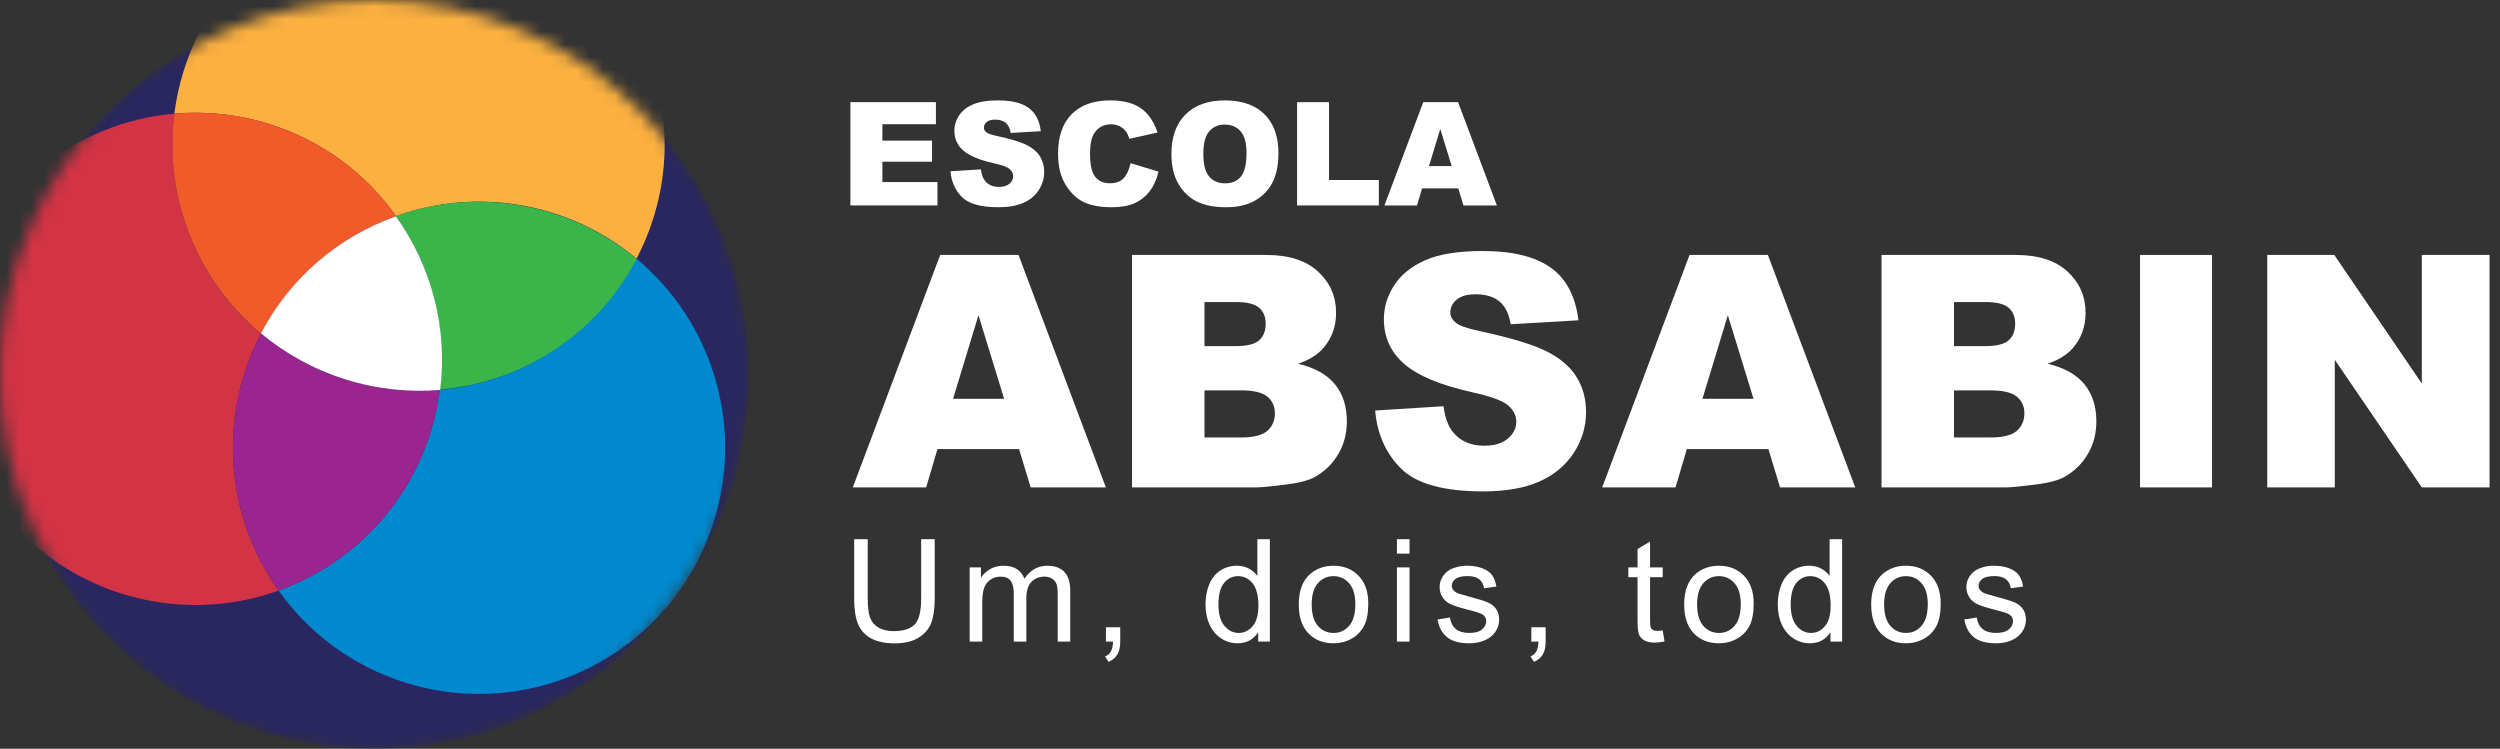
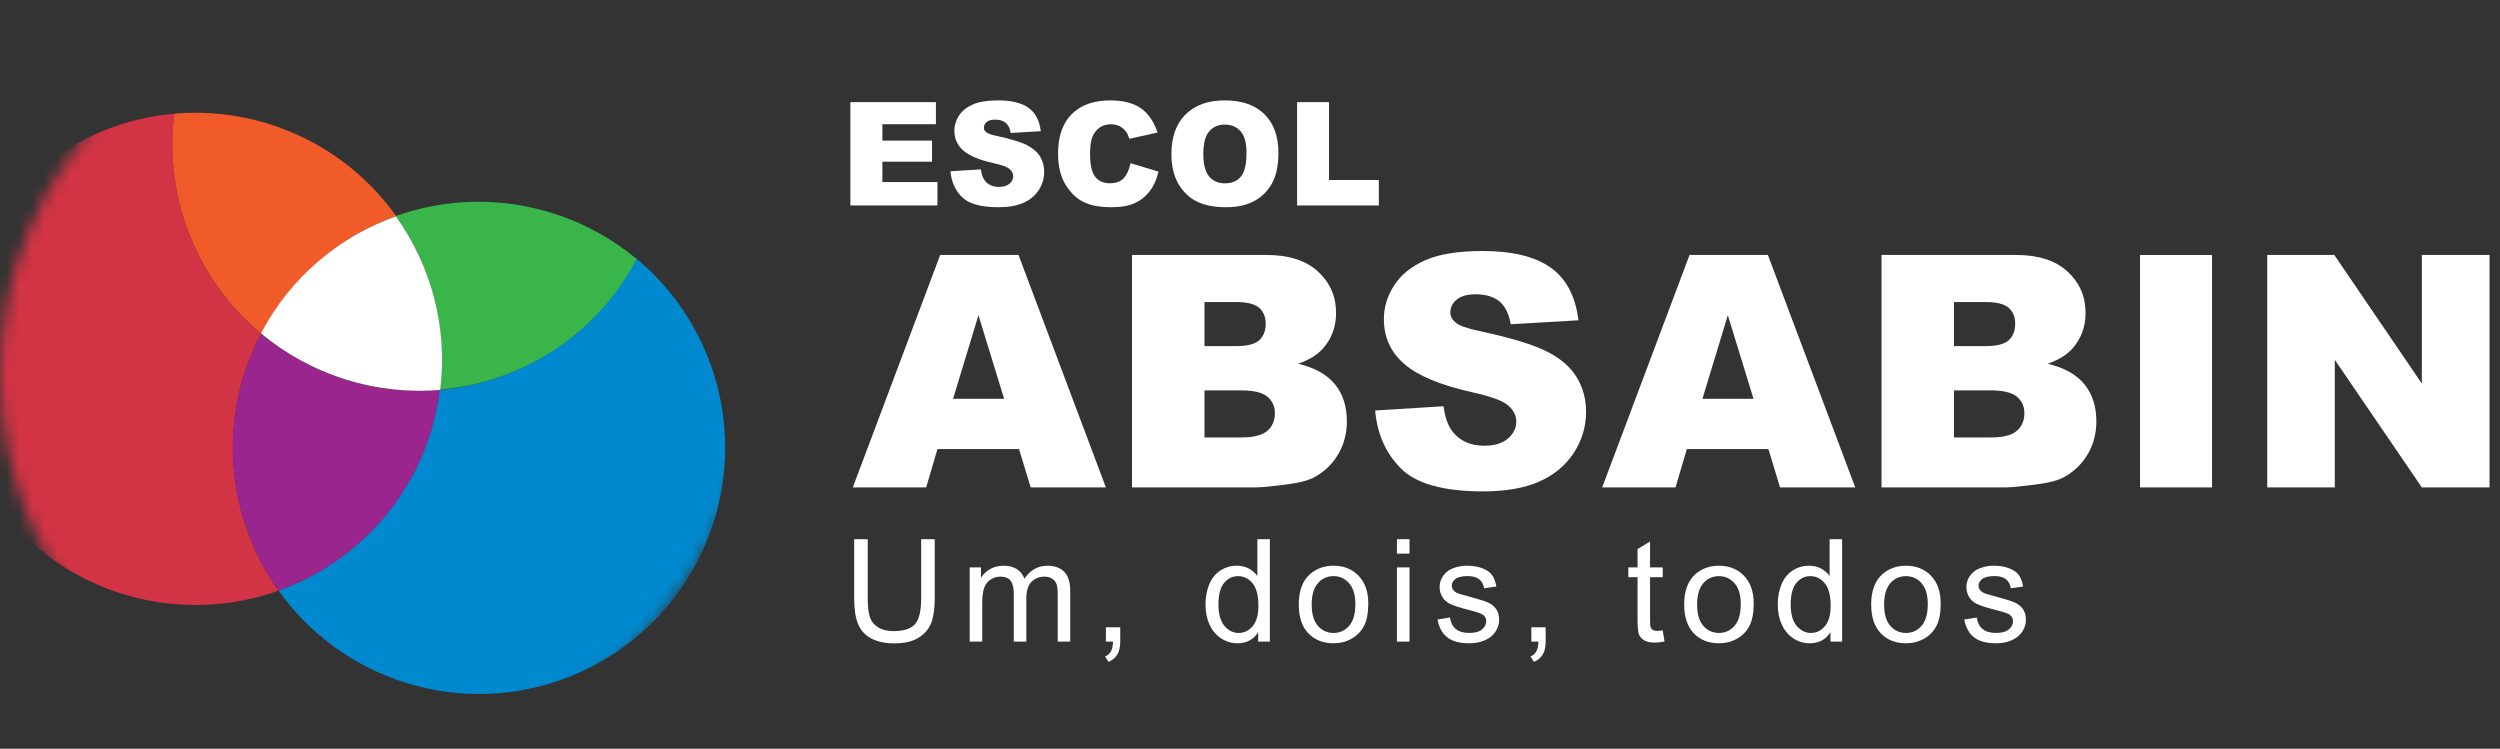
<svg xmlns="http://www.w3.org/2000/svg" width="197" height="59" viewBox="0 0 197 59" fill="none">
  <rect x="0" y="0" width="197" height="59" fill="#333333" stroke="none" />
  <path d="M67.01 8.05H73.75V9.788H69.531V11.081H73.444V12.741H69.531V14.346H73.871V16.189H67.01V8.05Z" fill="white" />
  <path d="M74.898 13.497L77.292 13.347C77.343 13.736 77.448 14.032 77.607 14.235C77.867 14.565 78.237 14.729 78.718 14.729C79.077 14.729 79.354 14.645 79.548 14.477C79.742 14.309 79.84 14.113 79.84 13.891C79.84 13.68 79.747 13.491 79.562 13.325C79.377 13.159 78.948 13.001 78.274 12.853C77.171 12.605 76.384 12.276 75.915 11.865C75.441 11.454 75.204 10.93 75.204 10.294C75.204 9.875 75.325 9.48 75.568 9.109C75.81 8.736 76.174 8.444 76.661 8.232C77.148 8.018 77.815 7.912 78.663 7.912C79.703 7.912 80.496 8.105 81.042 8.492C81.587 8.879 81.912 9.494 82.015 10.338L79.645 10.477C79.583 10.111 79.45 9.844 79.248 9.678C79.047 9.511 78.768 9.427 78.412 9.427C78.121 9.427 77.9 9.489 77.752 9.613C77.604 9.737 77.53 9.888 77.53 10.066C77.53 10.195 77.591 10.312 77.713 10.416C77.831 10.524 78.113 10.623 78.557 10.715C79.656 10.953 80.444 11.192 80.919 11.435C81.394 11.677 81.741 11.978 81.958 12.336C82.174 12.695 82.282 13.097 82.282 13.541C82.282 14.063 82.138 14.544 81.849 14.985C81.561 15.425 81.157 15.76 80.639 15.986C80.12 16.214 79.467 16.329 78.679 16.329C77.294 16.329 76.336 16.062 75.803 15.529C75.271 14.996 74.968 14.318 74.898 13.497Z" fill="white" />
  <path d="M89.088 12.859L91.292 13.525C91.143 14.143 90.911 14.659 90.592 15.074C90.274 15.488 89.879 15.801 89.407 16.012C88.934 16.224 88.334 16.329 87.606 16.329C86.721 16.329 85.998 16.2 85.437 15.943C84.877 15.686 84.393 15.234 83.986 14.587C83.578 13.939 83.375 13.111 83.375 12.101C83.375 10.755 83.733 9.72 84.449 8.997C85.165 8.274 86.178 7.912 87.488 7.912C88.514 7.912 89.32 8.12 89.906 8.534C90.493 8.949 90.929 9.585 91.214 10.444L88.993 10.938C88.915 10.69 88.834 10.508 88.749 10.394C88.608 10.201 88.436 10.054 88.232 9.95C88.029 9.846 87.801 9.795 87.55 9.795C86.98 9.795 86.543 10.024 86.24 10.482C86.01 10.822 85.895 11.356 85.895 12.085C85.895 12.987 86.032 13.605 86.306 13.939C86.58 14.274 86.965 14.441 87.461 14.441C87.942 14.441 88.306 14.306 88.552 14.036C88.797 13.765 88.977 13.373 89.088 12.859Z" fill="white" />
  <path d="M94.822 12.137C94.822 12.958 94.974 13.549 95.28 13.908C95.585 14.267 96 14.447 96.526 14.447C97.066 14.447 97.484 14.271 97.781 13.919C98.077 13.568 98.225 12.937 98.225 12.026C98.225 11.26 98.07 10.7 97.761 10.347C97.452 9.993 97.033 9.817 96.504 9.817C95.996 9.817 95.59 9.996 95.282 10.355C94.975 10.713 94.822 11.308 94.822 12.137ZM92.307 12.126C92.307 10.797 92.677 9.763 93.417 9.023C94.157 8.283 95.188 7.912 96.51 7.912C97.864 7.912 98.908 8.276 99.64 9.003C100.373 9.731 100.74 10.749 100.74 12.059C100.74 13.01 100.58 13.791 100.259 14.4C99.94 15.008 99.477 15.482 98.872 15.82C98.267 16.159 97.513 16.329 96.609 16.329C95.691 16.329 94.931 16.182 94.33 15.89C93.729 15.597 93.241 15.135 92.867 14.502C92.494 13.869 92.307 13.077 92.307 12.126Z" fill="white" />
  <path d="M102.211 8.05H104.726V14.185H108.651V16.189H102.211V8.05Z" fill="white" />
-   <path d="M114.392 13.086L113.494 10.16L112.605 13.086H114.392ZM114.914 14.846H112.059L111.662 16.19H109.094L112.153 8.05H114.896L117.955 16.19H115.321L114.914 14.846Z" fill="white" />
  <path d="M79.125 31.423L77.103 24.838L75.103 31.423H79.125ZM80.299 35.384H73.873L72.981 38.408H67.201L74.086 20.091H80.259L87.143 38.408H81.216L80.299 35.384Z" fill="white" />
  <path d="M94.913 34.472H97.799C98.774 34.472 99.461 34.299 99.861 33.953C100.26 33.608 100.461 33.143 100.461 32.56C100.461 32.019 100.262 31.584 99.867 31.255C99.471 30.926 98.778 30.761 97.787 30.761H94.913V34.472ZM94.913 27.275H97.374C98.257 27.275 98.871 27.124 99.217 26.819C99.563 26.515 99.736 26.075 99.736 25.501C99.736 24.968 99.563 24.551 99.217 24.251C98.871 23.952 98.27 23.801 97.412 23.801H94.913V27.275ZM89.203 20.091H99.798C101.564 20.091 102.92 20.528 103.865 21.403C104.81 22.277 105.283 23.36 105.283 24.651C105.283 25.734 104.946 26.663 104.272 27.437C103.822 27.954 103.163 28.362 102.297 28.662C103.613 28.979 104.582 29.522 105.203 30.293C105.823 31.063 106.133 32.032 106.133 33.198C106.133 34.147 105.912 35.001 105.471 35.759C105.03 36.517 104.426 37.117 103.659 37.558C103.185 37.833 102.467 38.033 101.51 38.158C100.236 38.325 99.39 38.408 98.973 38.408H89.203V20.091Z" fill="white" />
  <path d="M108.363 32.349L113.749 32.011C113.865 32.885 114.102 33.553 114.46 34.01C115.044 34.752 115.876 35.123 116.959 35.123C117.768 35.123 118.39 34.932 118.828 34.553C119.265 34.175 119.484 33.735 119.484 33.236C119.484 32.761 119.275 32.336 118.859 31.961C118.442 31.587 117.476 31.232 115.96 30.899C113.477 30.341 111.707 29.6 110.65 28.675C109.583 27.75 109.05 26.572 109.05 25.139C109.05 24.198 109.324 23.308 109.869 22.472C110.414 21.634 111.235 20.976 112.33 20.497C113.426 20.018 114.927 19.779 116.835 19.779C119.176 19.779 120.96 20.214 122.189 21.084C123.418 21.955 124.148 23.34 124.382 25.239L119.046 25.551C118.905 24.727 118.607 24.127 118.153 23.752C117.699 23.377 117.072 23.19 116.272 23.19C115.614 23.19 115.118 23.33 114.786 23.609C114.452 23.887 114.286 24.227 114.286 24.627C114.286 24.919 114.424 25.18 114.698 25.414C114.964 25.656 115.597 25.881 116.597 26.089C119.071 26.622 120.843 27.162 121.914 27.707C122.984 28.252 123.763 28.929 124.25 29.737C124.738 30.545 124.981 31.449 124.981 32.449C124.981 33.623 124.657 34.706 124.006 35.697C123.357 36.689 122.449 37.44 121.283 37.952C120.116 38.465 118.647 38.721 116.872 38.721C113.756 38.721 111.599 38.121 110.4 36.921C109.201 35.722 108.521 34.198 108.363 32.349Z" fill="white" />
  <path d="M138.176 31.423L136.154 24.838L134.153 31.423H138.176ZM139.35 35.384H132.924L132.032 38.408H126.252L133.136 20.091H139.31L146.194 38.408H140.267L139.35 35.384Z" fill="white" />
  <path d="M153.973 34.472H156.86C157.834 34.472 158.521 34.299 158.921 33.953C159.321 33.608 159.521 33.143 159.521 32.56C159.521 32.019 159.323 31.584 158.928 31.255C158.532 30.926 157.838 30.761 156.848 30.761H153.973V34.472ZM153.973 27.275H156.434C157.317 27.275 157.932 27.124 158.278 26.819C158.623 26.515 158.796 26.075 158.796 25.501C158.796 24.968 158.623 24.551 158.278 24.251C157.932 23.952 157.33 23.801 156.472 23.801H153.973V27.275ZM148.264 20.091H158.859C160.624 20.091 161.981 20.528 162.926 21.403C163.871 22.277 164.343 23.36 164.343 24.651C164.343 25.734 164.007 26.663 163.332 27.437C162.882 27.954 162.224 28.362 161.358 28.662C162.673 28.979 163.642 29.522 164.263 30.293C164.883 31.063 165.193 32.032 165.193 33.198C165.193 34.147 164.973 35.001 164.532 35.759C164.09 36.517 163.486 37.117 162.72 37.558C162.245 37.833 161.528 38.033 160.57 38.158C159.296 38.325 158.45 38.408 158.034 38.408H148.264V20.091Z" fill="white" />
  <path d="M174.308 20.091H168.635V38.408H174.308V20.091Z" fill="white" />
  <path d="M178.658 20.091H183.943L190.84 30.225V20.091H196.176V38.408H190.84L183.981 28.35V38.408H178.658V20.091Z" fill="white" />
  <path d="M72.588 42.487H73.656V47.151C73.656 47.962 73.564 48.606 73.381 49.084C73.198 49.561 72.866 49.949 72.387 50.248C71.909 50.547 71.279 50.696 70.501 50.696C69.745 50.696 69.127 50.567 68.646 50.306C68.165 50.045 67.822 49.668 67.617 49.174C67.411 48.681 67.309 48.006 67.309 47.151V42.487H68.377V47.145C68.377 47.846 68.442 48.364 68.571 48.695C68.702 49.028 68.926 49.283 69.243 49.464C69.561 49.643 69.949 49.733 70.408 49.733C71.193 49.733 71.753 49.555 72.087 49.199C72.421 48.843 72.588 48.158 72.588 47.145V42.487Z" fill="white" />
  <path d="M76.41 50.559V44.712H77.297V45.532C77.48 45.246 77.724 45.016 78.029 44.841C78.334 44.667 78.68 44.58 79.07 44.58C79.503 44.58 79.858 44.67 80.135 44.849C80.412 45.03 80.608 45.281 80.721 45.603C81.184 44.921 81.785 44.58 82.527 44.58C83.106 44.58 83.553 44.74 83.865 45.061C84.176 45.382 84.333 45.877 84.333 46.545V50.559H83.348V46.876C83.348 46.479 83.315 46.194 83.251 46.019C83.187 45.845 83.071 45.705 82.901 45.598C82.732 45.492 82.535 45.438 82.307 45.438C81.896 45.438 81.555 45.575 81.282 45.848C81.011 46.122 80.875 46.56 80.875 47.162V50.559H79.885V46.76C79.885 46.32 79.803 45.989 79.642 45.769C79.48 45.549 79.216 45.438 78.85 45.438C78.57 45.438 78.313 45.512 78.076 45.658C77.839 45.806 77.667 46.02 77.56 46.303C77.454 46.585 77.401 46.993 77.401 47.525V50.559H76.41Z" fill="white" />
  <path d="M87.146 50.558V49.429H88.275V50.558C88.275 50.973 88.201 51.307 88.055 51.563C87.908 51.818 87.675 52.015 87.355 52.154L87.08 51.731C87.29 51.639 87.444 51.504 87.542 51.326C87.641 51.148 87.697 50.892 87.708 50.558H87.146Z" fill="white" />
  <path d="M96.013 47.64C96.013 48.389 96.171 48.95 96.487 49.32C96.802 49.691 97.175 49.876 97.605 49.876C98.037 49.876 98.405 49.699 98.709 49.344C99.011 48.99 99.162 48.45 99.162 47.723C99.162 46.923 99.008 46.335 98.7 45.961C98.392 45.587 98.012 45.4 97.56 45.4C97.12 45.4 96.752 45.579 96.456 45.939C96.16 46.299 96.013 46.866 96.013 47.64ZM99.146 50.558V49.821C98.775 50.4 98.23 50.69 97.511 50.69C97.044 50.69 96.616 50.562 96.225 50.305C95.834 50.049 95.531 49.69 95.316 49.229C95.102 48.768 94.994 48.239 94.994 47.64C94.994 47.057 95.091 46.527 95.286 46.052C95.481 45.577 95.773 45.212 96.161 44.959C96.551 44.706 96.986 44.579 97.467 44.579C97.819 44.579 98.133 44.654 98.408 44.802C98.683 44.95 98.907 45.144 99.08 45.383V42.487H100.065V50.558H99.146Z" fill="white" />
  <path d="M103.361 47.635C103.361 48.384 103.524 48.944 103.85 49.318C104.177 49.69 104.588 49.876 105.084 49.876C105.576 49.876 105.985 49.689 106.311 49.315C106.638 48.941 106.802 48.37 106.802 47.602C106.802 46.879 106.638 46.331 106.309 45.959C105.981 45.586 105.572 45.4 105.084 45.4C104.588 45.4 104.177 45.585 103.85 45.956C103.524 46.327 103.361 46.887 103.361 47.635ZM102.342 47.635C102.342 46.552 102.643 45.751 103.245 45.229C103.748 44.796 104.361 44.58 105.084 44.58C105.888 44.58 106.545 44.843 107.055 45.37C107.566 45.896 107.82 46.624 107.82 47.553C107.82 48.306 107.707 48.897 107.482 49.328C107.256 49.76 106.928 50.095 106.497 50.333C106.065 50.572 105.594 50.691 105.084 50.691C104.265 50.691 103.604 50.428 103.099 49.904C102.594 49.379 102.342 48.623 102.342 47.635Z" fill="white" />
  <path d="M110.078 44.711H111.07V50.558H110.078V44.711ZM110.078 42.487H111.07V43.627H110.078V42.487Z" fill="white" />
  <path d="M113.277 48.814L114.257 48.66C114.312 49.053 114.465 49.354 114.717 49.563C114.968 49.772 115.32 49.876 115.772 49.876C116.226 49.876 116.565 49.784 116.785 49.599C117.005 49.413 117.115 49.196 117.115 48.946C117.115 48.722 117.017 48.547 116.823 48.418C116.687 48.329 116.35 48.218 115.81 48.082C115.084 47.898 114.58 47.739 114.299 47.605C114.018 47.472 113.805 47.286 113.66 47.049C113.515 46.813 113.443 46.551 113.443 46.265C113.443 46.004 113.502 45.763 113.621 45.541C113.74 45.319 113.903 45.135 114.109 44.987C114.263 44.874 114.473 44.777 114.739 44.699C115.005 44.62 115.291 44.58 115.595 44.58C116.054 44.58 116.457 44.646 116.804 44.778C117.151 44.911 117.407 45.089 117.572 45.315C117.737 45.541 117.851 45.843 117.913 46.221L116.945 46.353C116.9 46.052 116.773 45.817 116.562 45.648C116.35 45.48 116.052 45.395 115.667 45.395C115.212 45.395 114.887 45.47 114.692 45.62C114.498 45.772 114.4 45.947 114.4 46.15C114.4 46.278 114.441 46.394 114.521 46.496C114.602 46.602 114.729 46.69 114.901 46.76C115 46.797 115.292 46.881 115.777 47.014C116.478 47.201 116.967 47.354 117.244 47.474C117.521 47.593 117.738 47.766 117.896 47.994C118.054 48.221 118.134 48.504 118.134 48.842C118.134 49.172 118.037 49.483 117.844 49.775C117.651 50.066 117.374 50.292 117.01 50.452C116.647 50.612 116.236 50.691 115.777 50.691C115.017 50.691 114.438 50.534 114.04 50.218C113.641 49.902 113.387 49.434 113.277 48.814Z" fill="white" />
  <path d="M120.67 50.558V49.429H121.798V50.558C121.798 50.973 121.724 51.307 121.578 51.563C121.431 51.818 121.198 52.015 120.879 52.154L120.604 51.731C120.813 51.639 120.967 51.504 121.066 51.326C121.165 51.148 121.221 50.892 121.231 50.558H120.67Z" fill="white" />
  <path d="M131.021 49.674L131.164 50.549C130.885 50.608 130.636 50.637 130.415 50.637C130.056 50.637 129.777 50.58 129.579 50.467C129.381 50.353 129.241 50.203 129.16 50.018C129.08 49.833 129.039 49.442 129.039 48.848V45.484H128.312V44.713H129.039V43.265L130.025 42.67V44.713H131.021V45.484H130.025V48.903C130.025 49.186 130.042 49.368 130.077 49.448C130.112 49.529 130.169 49.594 130.248 49.641C130.327 49.689 130.439 49.713 130.587 49.713C130.696 49.713 130.842 49.7 131.021 49.674Z" fill="white" />
  <path d="M133.732 47.635C133.732 48.384 133.895 48.944 134.221 49.318C134.548 49.69 134.96 49.876 135.455 49.876C135.947 49.876 136.356 49.689 136.683 49.315C137.01 48.941 137.173 48.37 137.173 47.602C137.173 46.879 137.009 46.331 136.68 45.959C136.352 45.586 135.943 45.4 135.455 45.4C134.96 45.4 134.548 45.585 134.221 45.956C133.895 46.327 133.732 46.887 133.732 47.635ZM132.713 47.635C132.713 46.552 133.014 45.751 133.616 45.229C134.119 44.796 134.732 44.58 135.455 44.58C136.259 44.58 136.916 44.843 137.426 45.37C137.937 45.896 138.191 46.624 138.191 47.553C138.191 48.306 138.079 48.897 137.853 49.328C137.627 49.76 137.299 50.095 136.868 50.333C136.436 50.572 135.965 50.691 135.455 50.691C134.636 50.691 133.975 50.428 133.47 49.904C132.965 49.379 132.713 48.623 132.713 47.635Z" fill="white" />
  <path d="M141.107 47.64C141.107 48.389 141.265 48.95 141.58 49.32C141.896 49.691 142.268 49.876 142.698 49.876C143.131 49.876 143.499 49.699 143.802 49.344C144.105 48.99 144.256 48.45 144.256 47.723C144.256 46.923 144.102 46.335 143.794 45.961C143.486 45.587 143.106 45.4 142.654 45.4C142.214 45.4 141.846 45.579 141.55 45.939C141.254 46.299 141.107 46.866 141.107 47.64ZM144.24 50.558V49.821C143.868 50.4 143.324 50.69 142.605 50.69C142.138 50.69 141.71 50.562 141.318 50.305C140.928 50.049 140.625 49.69 140.41 49.229C140.196 48.768 140.088 48.239 140.088 47.64C140.088 47.057 140.185 46.527 140.38 46.052C140.575 45.577 140.867 45.212 141.255 44.959C141.645 44.706 142.079 44.579 142.56 44.579C142.913 44.579 143.227 44.654 143.502 44.802C143.777 44.95 144.001 45.144 144.174 45.383V42.487H145.159V50.558H144.24Z" fill="white" />
  <path d="M148.468 47.635C148.468 48.384 148.632 48.944 148.958 49.318C149.285 49.69 149.696 49.876 150.191 49.876C150.684 49.876 151.093 49.689 151.419 49.315C151.746 48.941 151.909 48.37 151.909 47.602C151.909 46.879 151.745 46.331 151.416 45.959C151.088 45.586 150.68 45.4 150.191 45.4C149.696 45.4 149.285 45.585 148.958 45.956C148.632 46.327 148.468 46.887 148.468 47.635ZM147.449 47.635C147.449 46.552 147.751 45.751 148.353 45.229C148.856 44.796 149.468 44.58 150.191 44.58C150.995 44.58 151.652 44.843 152.163 45.37C152.673 45.896 152.927 46.624 152.927 47.553C152.927 48.306 152.815 48.897 152.589 49.328C152.363 49.76 152.035 50.095 151.604 50.333C151.172 50.572 150.701 50.691 150.191 50.691C149.373 50.691 148.711 50.428 148.206 49.904C147.702 49.379 147.449 48.623 147.449 47.635Z" fill="white" />
  <path d="M154.787 48.814L155.767 48.66C155.822 49.053 155.975 49.354 156.227 49.563C156.478 49.772 156.83 49.876 157.281 49.876C157.736 49.876 158.074 49.784 158.295 49.599C158.515 49.413 158.624 49.196 158.624 48.946C158.624 48.722 158.527 48.547 158.332 48.418C158.197 48.329 157.86 48.218 157.32 48.082C156.593 47.898 156.09 47.739 155.809 47.605C155.528 47.472 155.315 47.286 155.17 47.049C155.024 46.813 154.953 46.551 154.953 46.265C154.953 46.004 155.012 45.763 155.131 45.541C155.25 45.319 155.413 45.135 155.619 44.987C155.773 44.874 155.983 44.777 156.249 44.699C156.515 44.62 156.8 44.58 157.105 44.58C157.564 44.58 157.967 44.646 158.313 44.778C158.66 44.911 158.916 45.089 159.082 45.315C159.246 45.541 159.361 45.843 159.423 46.221L158.454 46.353C158.41 46.052 158.282 45.817 158.072 45.648C157.86 45.48 157.562 45.395 157.176 45.395C156.722 45.395 156.397 45.47 156.202 45.62C156.007 45.772 155.91 45.947 155.91 46.15C155.91 46.278 155.951 46.394 156.031 46.496C156.112 46.602 156.239 46.69 156.411 46.76C156.51 46.797 156.802 46.881 157.287 47.014C157.987 47.201 158.477 47.354 158.754 47.474C159.031 47.593 159.248 47.766 159.406 47.994C159.564 48.221 159.643 48.504 159.643 48.842C159.643 49.172 159.547 49.483 159.354 49.775C159.161 50.066 158.883 50.292 158.52 50.452C158.157 50.612 157.745 50.691 157.287 50.691C156.527 50.691 155.948 50.534 155.55 50.218C155.151 49.902 154.897 49.434 154.787 48.814Z" fill="white" />
  <mask id="mask0_141_1131" style="mask-type:alpha" maskUnits="userSpaceOnUse" x="0" y="0" width="59" height="59">
    <path d="M59 29.5C59 45.792 45.792 59 29.5 59C13.207 59 0 45.792 0 29.5C0 13.207 13.207 0 29.5 0C45.792 0 59 13.207 59 29.5Z" fill="#292662" />
  </mask>
  <g mask="url(#mask0_141_1131)">
-     <path d="M58.998 29.5C58.998 45.792 45.791 59 29.498 59C13.206 59 -0.002 45.792 -0.002 29.5C-0.002 13.207 13.206 -0 29.498 -0C45.791 -0 58.998 13.207 58.998 29.5Z" fill="#292662" />
    <path d="M19.245 29.48C19.595 28.364 20.041 27.305 20.564 26.302C15.555 22.127 12.89 15.594 13.74 8.955C6.146 9.617 -0.666 14.748 -3.09 22.473C-6.296 32.693 -0.61 43.578 9.61 46.785C13.805 48.1 18.113 47.916 21.954 46.537C18.557 41.759 17.355 35.505 19.245 29.48Z" fill="#D23345" />
    <path d="M34.65 30.722C34.507 31.844 34.268 32.968 33.919 34.084C32.028 40.109 27.469 44.555 21.951 46.536C24.317 49.863 27.746 52.475 31.941 53.791C42.161 56.997 53.047 51.311 56.252 41.09C58.676 33.366 56.016 25.263 50.16 20.381C47.067 26.317 41.147 30.156 34.65 30.722Z" fill="#0089CF" />
    <path d="M33.925 34.084C34.275 32.967 34.513 31.844 34.656 30.722C32.203 30.935 29.671 30.687 27.175 29.903C24.68 29.121 22.458 27.878 20.567 26.301C20.044 27.304 19.598 28.363 19.247 29.479C17.357 35.504 18.56 41.758 21.957 46.536C27.475 44.555 32.034 40.109 33.925 34.084Z" fill="#9A258F" />
-     <path d="M14.47 5.593C14.119 6.71 13.882 7.834 13.738 8.955C16.191 8.742 18.725 8.991 21.219 9.774C25.415 11.09 28.844 13.702 31.209 17.028C35.051 15.649 39.358 15.464 43.554 16.78C46.048 17.564 48.27 18.805 50.161 20.382C50.684 19.38 51.131 18.321 51.481 17.204C54.688 6.985 49.002 -3.9 38.781 -7.107C28.561 -10.313 17.676 -4.627 14.47 5.593Z" fill="#FBB040" />
    <path d="M20.573 26.298C22.87 21.893 26.724 18.643 31.222 17.033C28.853 13.707 25.421 11.095 21.222 9.776C18.726 8.993 16.192 8.742 13.738 8.955C12.89 15.59 15.56 22.122 20.573 26.298Z" fill="#F15A29" />
    <path d="M31.191 17.023C33.971 20.914 35.287 25.78 34.664 30.701C41.167 30.149 47.085 26.328 50.171 20.41C48.274 18.832 46.047 17.587 43.548 16.8C39.346 15.478 35.035 15.654 31.191 17.023Z" fill="#39B54A" />
    <path d="M20.565 26.274C22.464 27.854 24.692 29.101 27.193 29.889C29.693 30.678 32.231 30.934 34.687 30.728C35.305 25.808 33.983 20.939 31.201 17.046C26.704 18.644 22.853 21.88 20.565 26.274Z" fill="white" />
  </g>
</svg>